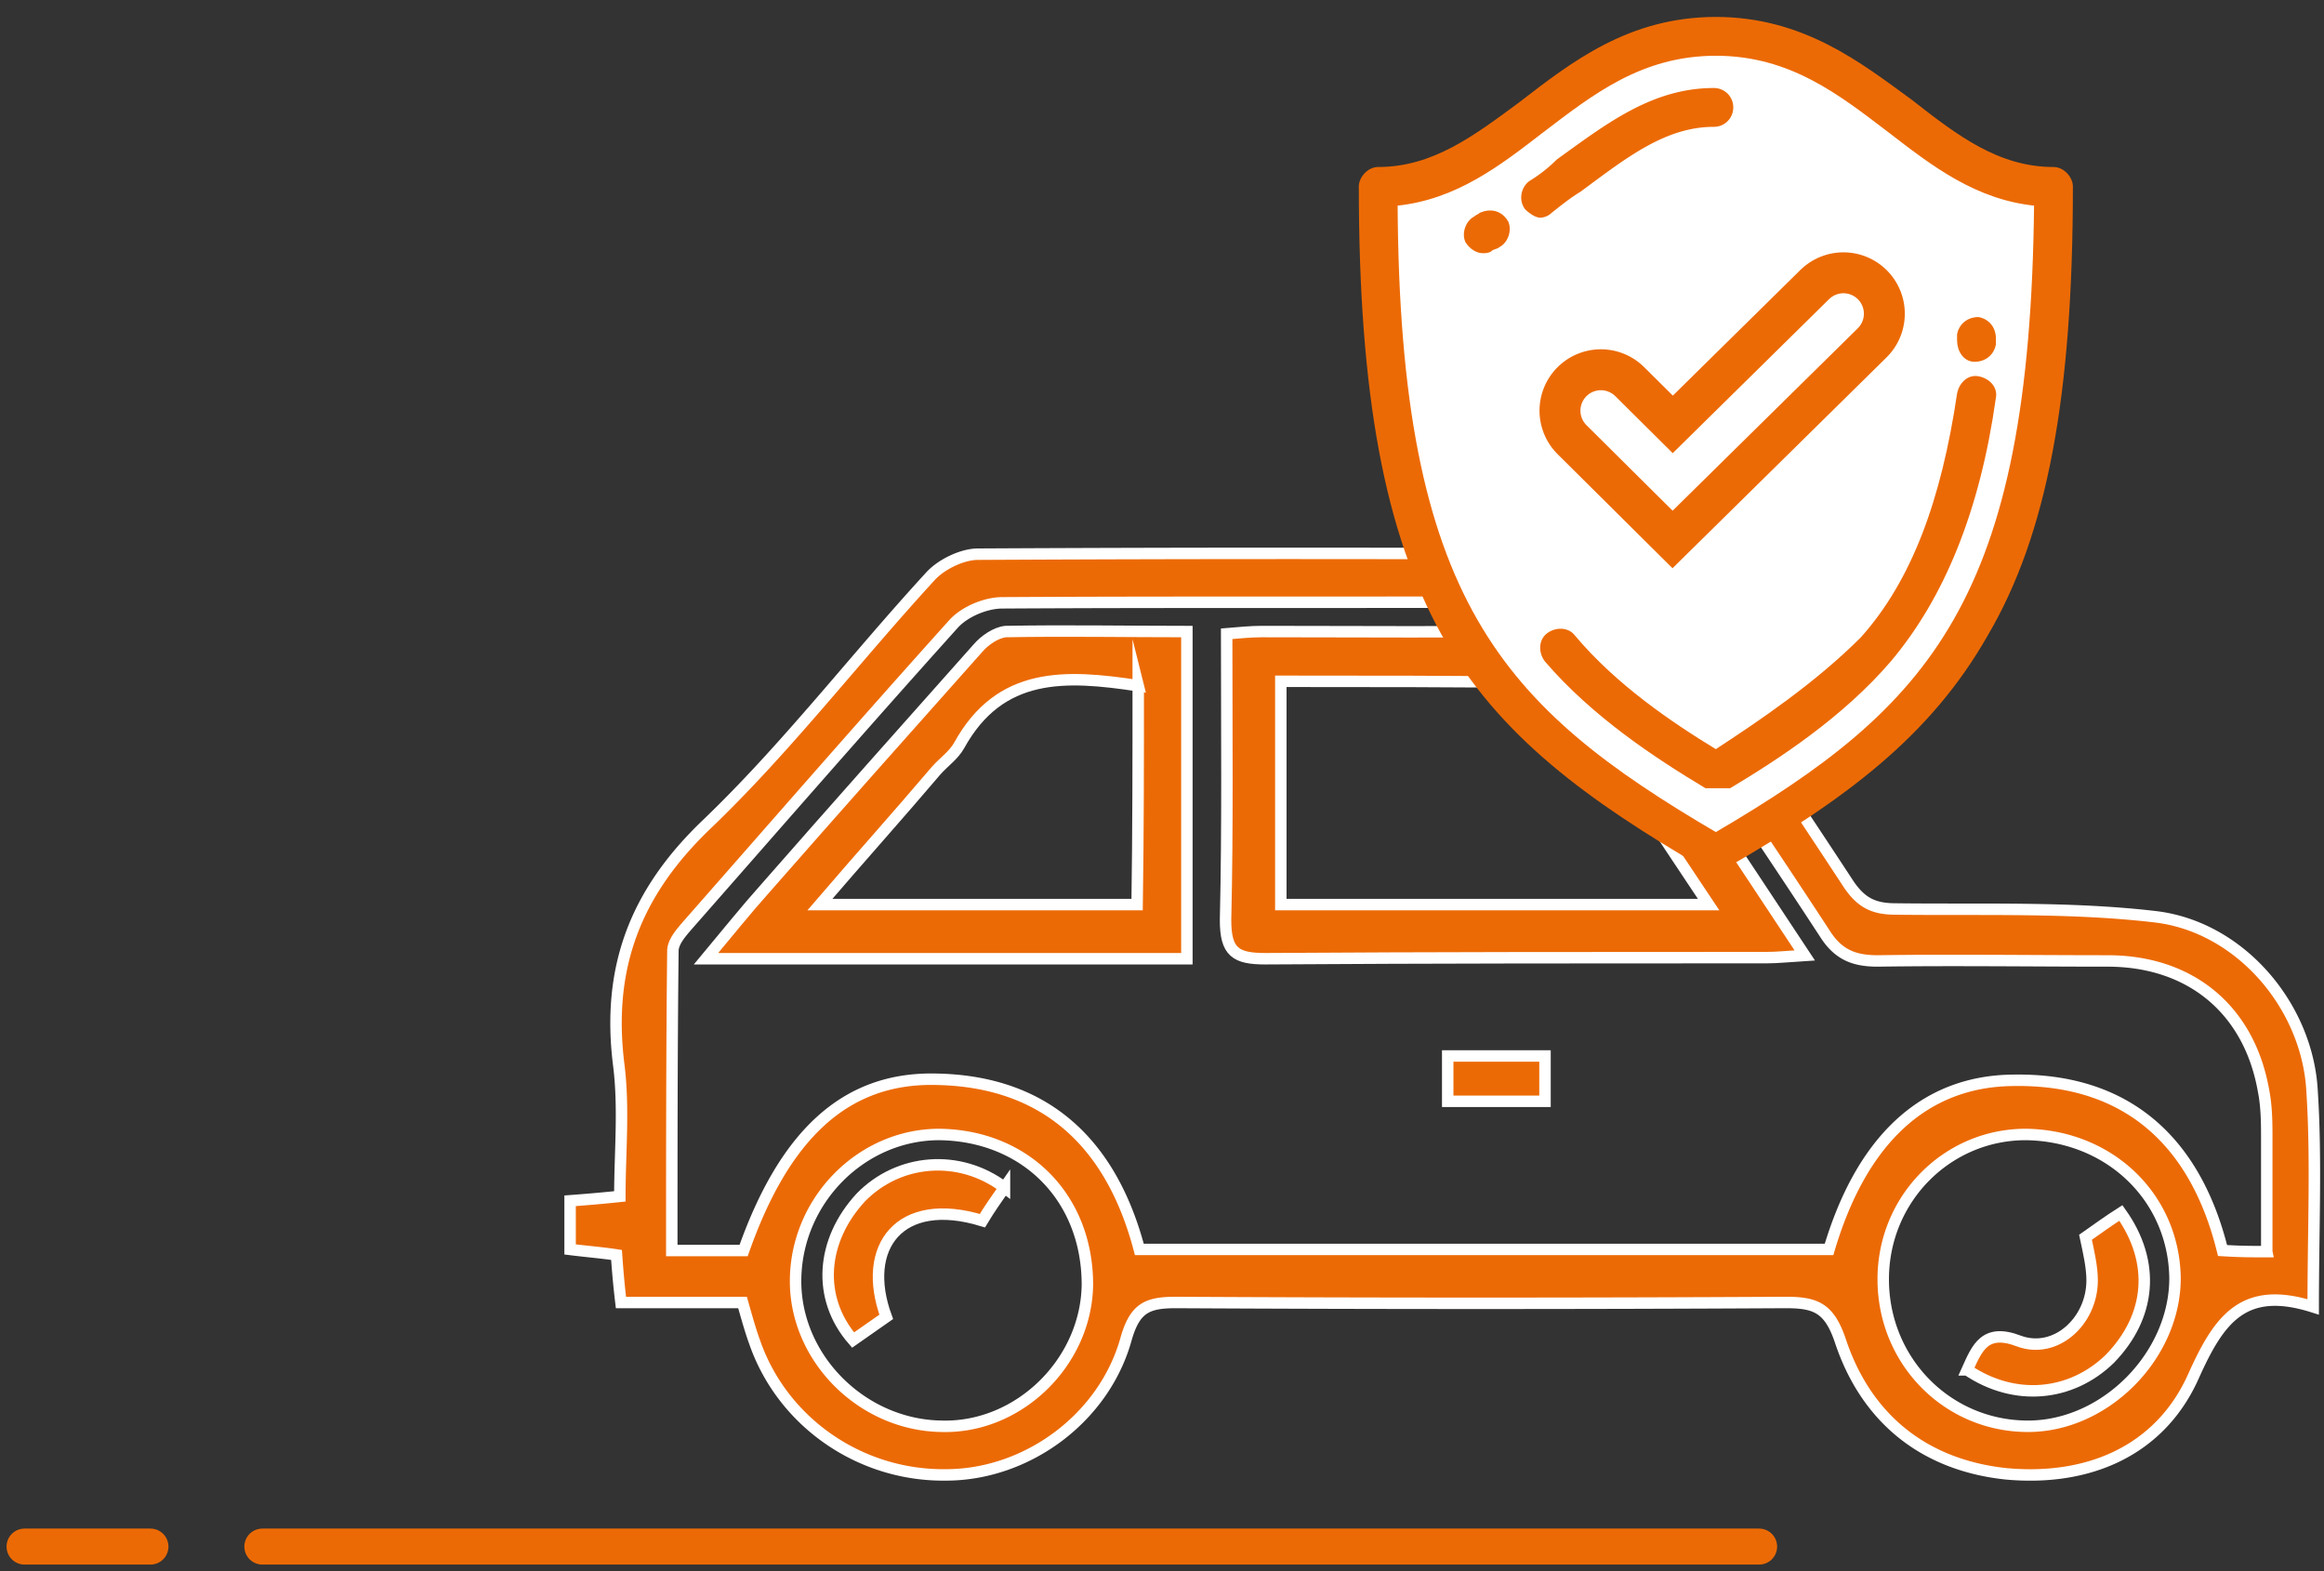
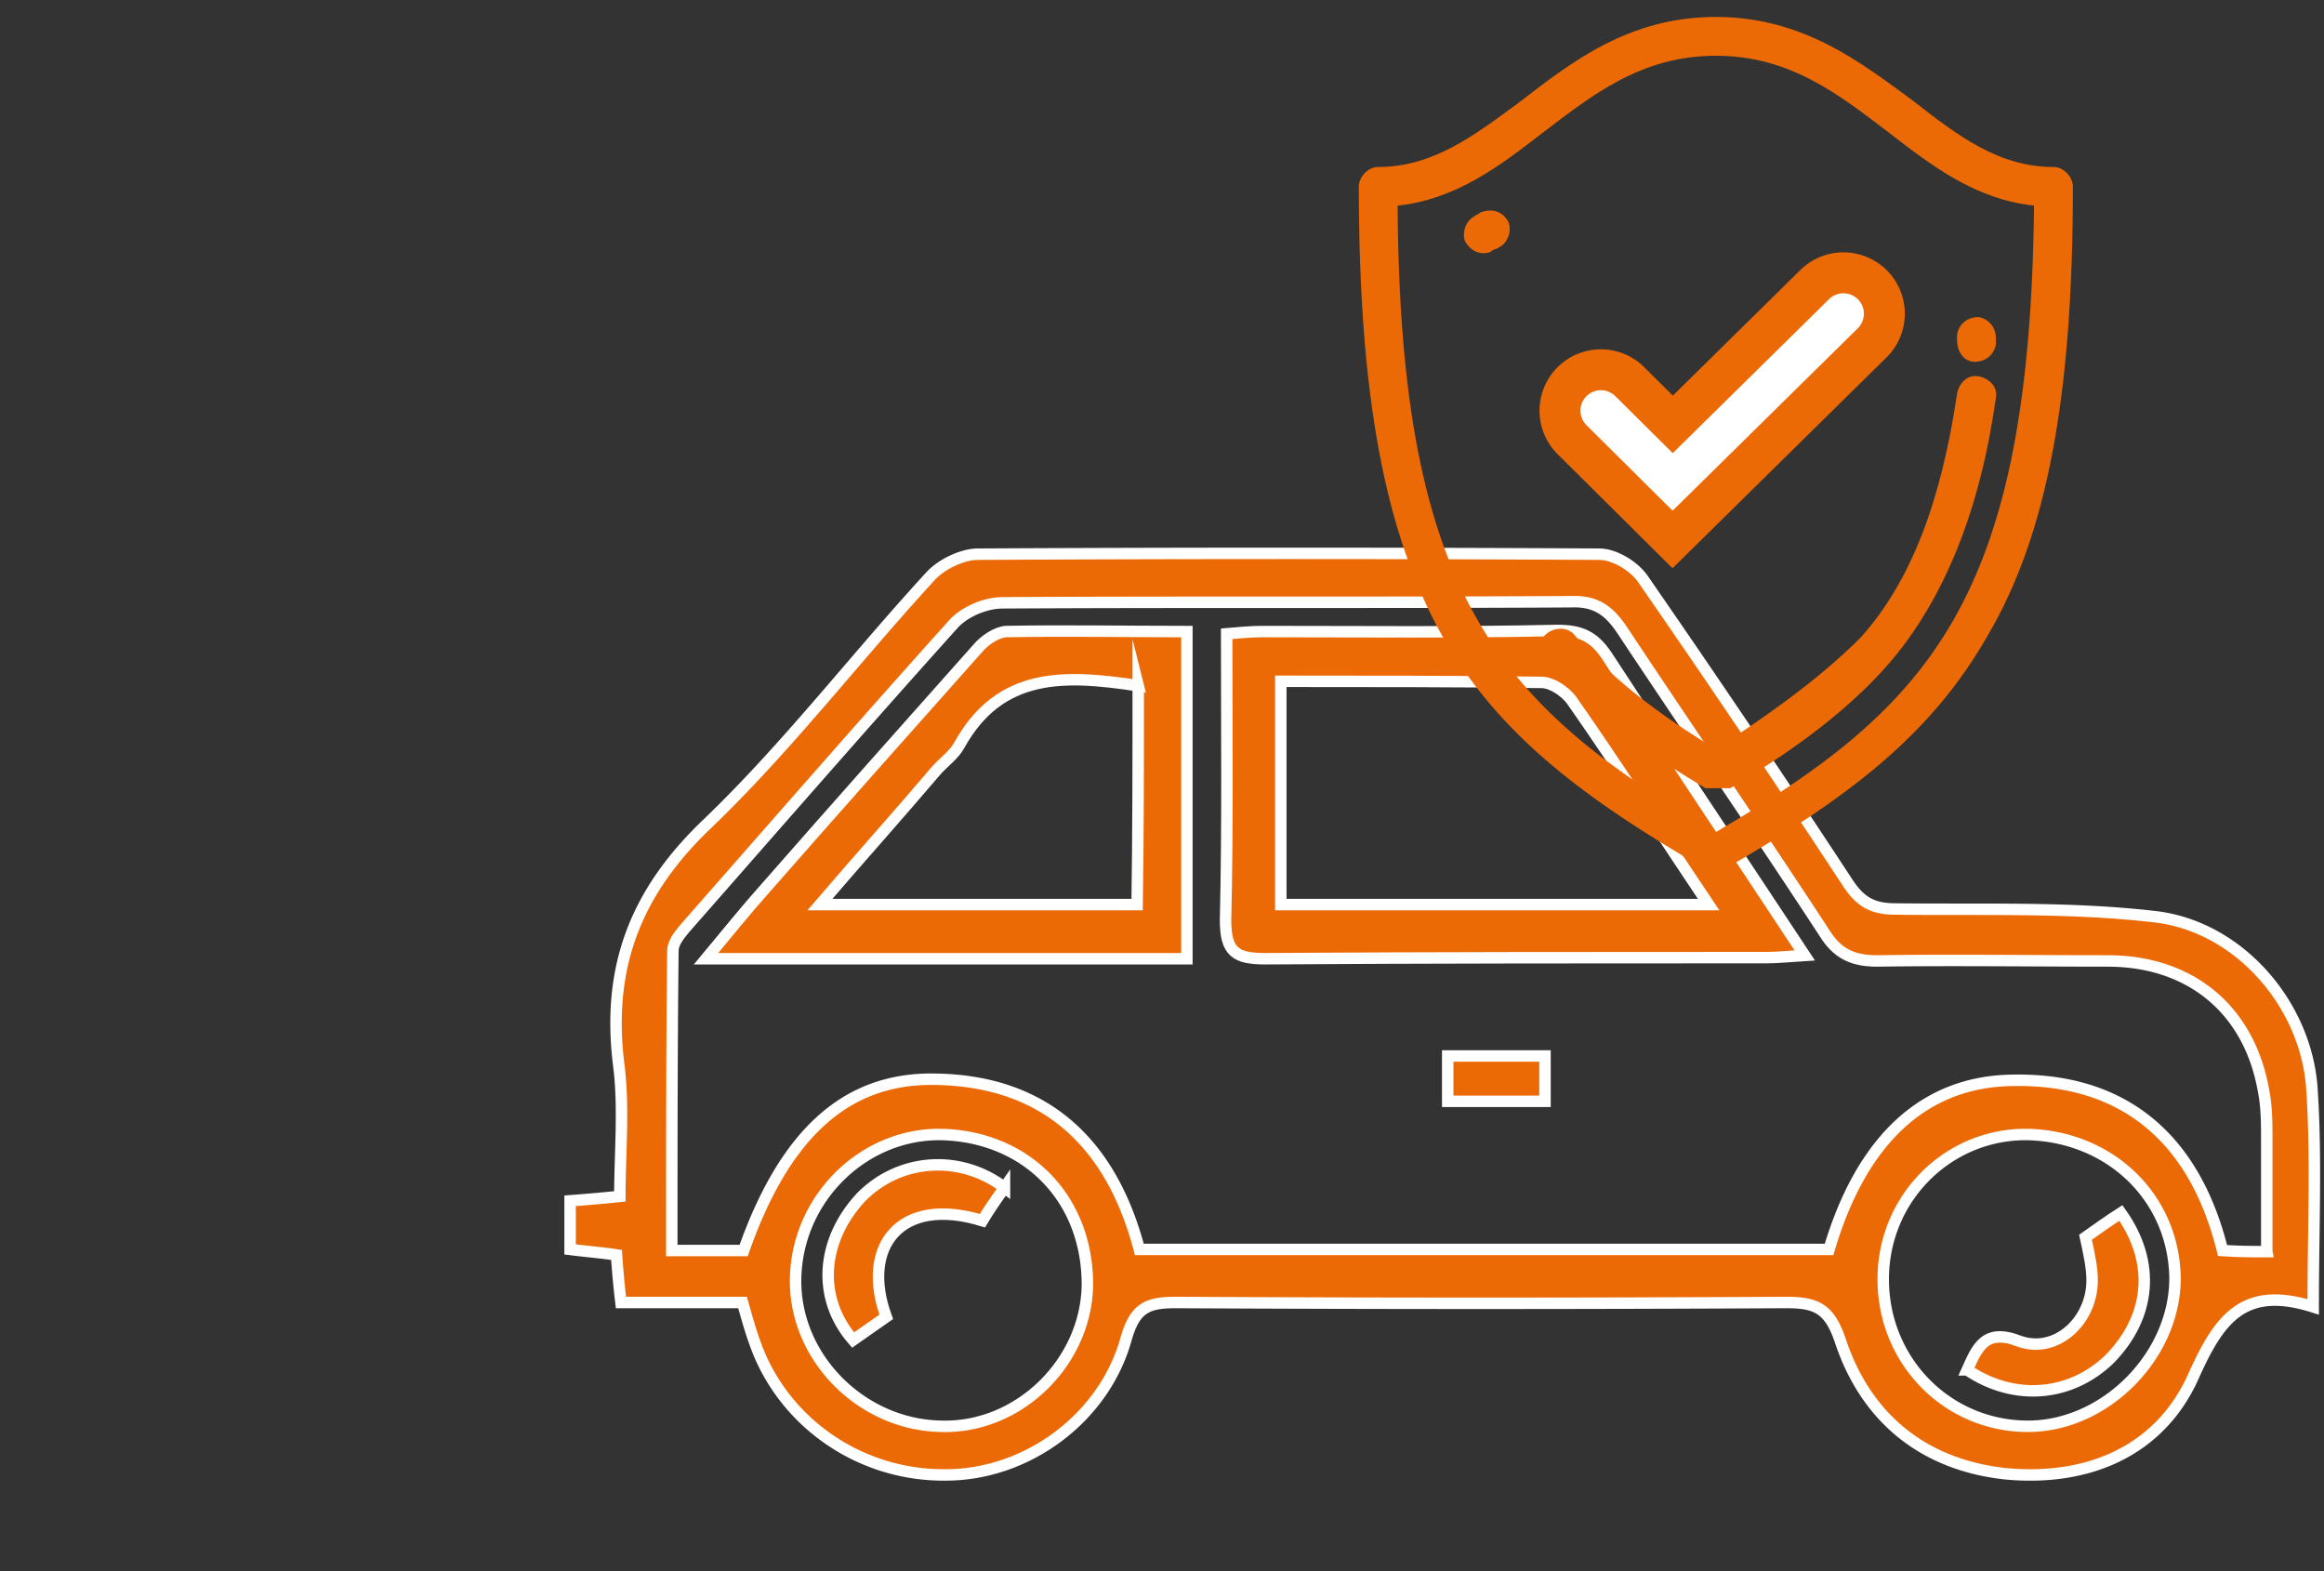
<svg xmlns="http://www.w3.org/2000/svg" xmlns:xlink="http://www.w3.org/1999/xlink" width="142" height="96" viewBox="0 0 142 96">
  <rect x="0" y="0" width="142" height="96" fill="#333333" stroke="none" />
  <defs>
    <path id="iuzja" d="M765.78 1041.319c5.133.068 9.05 3.85 9.117 8.78 0 4.727-4.254 9.05-8.982 9.05-4.93 0-8.847-3.985-8.847-8.983 0-4.93 3.917-8.847 8.712-8.847zm-66.254 17.83c-4.862-.068-8.982-4.188-8.914-8.983.067-4.862 4.052-8.847 8.78-8.847 5.267.068 9.05 3.85 9.05 9.185-.068 4.728-4.188 8.78-8.916 8.645zm80.977-10.671c-.946 0-1.62 0-2.702-.068-1.62-6.55-5.74-10.535-12.831-10.4-5.471.067-9.253 3.714-11.212 10.333h-42.142c-1.689-6.416-5.674-10.333-12.562-10.4-5.403-.068-9.118 3.376-11.617 10.467h-4.39c0-6.146 0-12.224.068-18.302 0-.54.473-1.08.878-1.553 5.403-6.146 10.806-12.36 16.276-18.438.676-.743 1.959-1.283 2.972-1.283 11.616-.068 23.165 0 34.714-.068 1.553-.067 2.364.54 3.174 1.756 4.12 6.214 8.307 12.292 12.36 18.505.81 1.283 1.755 1.689 3.241 1.689 4.66-.068 9.388 0 14.048 0 5.065 0 8.644 2.971 9.522 7.901.203 1.014.203 2.027.203 3.04v6.82zm2.837 3.377c0-4.795.202-8.983-.068-13.17-.27-5.2-4.39-10.063-9.59-10.67-5.2-.609-10.603-.406-15.871-.474-1.351 0-2.094-.405-2.837-1.485a898.269 898.269 0 0 0-12.562-18.64c-.54-.81-1.756-1.554-2.701-1.554a3555.553 3555.553 0 0 0-37.956 0c-.945 0-2.229.608-2.904 1.35-4.592 4.999-8.78 10.47-13.642 15.13-4.39 4.186-6.146 8.779-5.403 14.722.337 2.634.067 5.403.067 8.037-1.283.135-2.16.203-3.039.27v2.972c1.08.135 1.959.202 2.837.337.067.946.135 1.756.27 2.905h7.429c.27.945.473 1.688.743 2.43 1.688 4.864 6.416 8.173 11.684 8.105 4.93 0 9.657-3.444 11.008-8.307.54-1.89 1.283-2.228 3.04-2.228 12.426.067 24.853.067 37.28 0 1.823 0 2.633.337 3.309 2.296 1.553 4.727 5.065 7.631 10.13 8.172 5.066.472 9.455-1.419 11.482-6.011 1.553-3.444 3.039-5.538 7.294-4.187z" />
    <path id="iuzjb" d="M720.26 1013.629v13.642h26.137c-2.904-4.322-5.538-8.442-8.375-12.494-.405-.54-1.215-1.08-1.823-1.08-5.2-.068-10.536-.068-15.939-.068zm32.013 16.749c-1.081.068-1.689.135-2.297.135-10.198 0-20.463 0-30.661.068-1.824 0-2.432-.406-2.432-2.364.135-5.74.068-11.549.068-17.492.81-.068 1.486-.135 2.161-.135 6.01 0 12.022.067 18.032-.068 1.419 0 2.23.338 3.04 1.554 3.917 6.01 7.901 11.954 12.089 18.302z" />
    <path id="iuzjc" d="M711.548 1013.9c-4.457-.676-8.442-.879-10.941 3.646-.338.608-.945 1.013-1.418 1.553-2.296 2.702-4.66 5.336-7.092 8.172h19.383c.068-4.525.068-8.847.068-13.372zm2.972-3.31v19.99H685.14c1.35-1.62 2.431-2.971 3.58-4.254 4.322-4.93 8.644-9.793 13.034-14.723.405-.473 1.08-.946 1.689-1.013 3.647-.068 7.294 0 11.076 0z" />
    <path id="iuzjd" d="M730.458 1039.293v-2.77h5.944v2.77h-5.944z" />
    <path id="iuzje" d="M703.376 1044.56c-.473.676-.945 1.351-1.35 2.027-5.066-1.554-7.43 1.62-5.876 5.876l-2.026 1.418c-2.23-2.567-1.96-6.079.472-8.712 2.297-2.364 6.011-2.702 8.78-.608z" />
    <path id="iuzjf" d="M762.2 1055.704c.608-1.35 1.081-2.566 3.175-1.756 2.228.81 4.457-1.215 4.457-3.714 0-.81-.202-1.689-.405-2.634.675-.473 1.418-1.013 2.161-1.486 2.161 3.04 1.824 6.349-.675 8.915-2.364 2.296-5.808 2.634-8.712.675z" />
-     <path id="iuzjg" d="M658.03 1066.5h91.455" />
-     <path id="iuzjh" d="M651.192 1066.5H643.5" />
-     <path id="iuzji" d="M726.245 986.345l1.653 16.503 5.306 11.14 9.081 7.634 4.506 2.63 9.776-6.695 6.826-7.513 3.096-10.295 1.052-16.095-7.259-2.786-7.308-5.183-7.227-2.016-6.343 2.876-7.294 5.012-5.865 2.097z" />
    <path id="iuzjj" d="M746.841 1022.96c-13.15-7.721-19.423-14.236-19.544-38.485 3.62-.362 6.274-2.412 8.928-4.463 3.016-2.292 6.032-4.705 10.616-4.705 4.585 0 7.6 2.412 10.617 4.705 2.654 2.05 5.308 4.101 8.927 4.463-.241 24.25-6.394 30.764-19.544 38.485zm20.63-40.656c-3.378 0-5.912-1.93-8.686-4.102-3.137-2.292-6.636-5.067-11.944-5.067-5.308 0-8.807 2.775-11.943 5.188-2.775 2.05-5.308 3.98-8.686 3.98-.604 0-1.086.604-1.086 1.087 0 12.667 1.568 21.112 5.067 27.385 3.498 6.153 8.807 10.013 16.045 14.236.12.12.362.12.603.12.242 0 .362 0 .483-.12 7.359-4.223 12.546-8.083 16.045-14.236 3.62-6.152 5.188-14.597 5.188-27.385 0-.483-.483-1.086-1.086-1.086z" />
-     <path id="iuzjk" d="M734.053 985.561c-.362-.603-.965-.724-1.568-.482-.12.12-.241.12-.362.24-.483.242-.724.966-.483 1.449.242.362.604.603.966.603.12 0 .361 0 .482-.12.12-.121.362-.121.483-.242.482-.241.724-.965.482-1.448z" />
+     <path id="iuzjk" d="M734.053 985.561c-.362-.603-.965-.724-1.568-.482-.12.12-.241.12-.362.24-.483.242-.724.966-.483 1.449.242.362.604.603.966.603.12 0 .361 0 .482-.12.12-.121.362-.121.483-.242.482-.241.724-.965.482-1.448" />
    <path id="iuzjl" d="M762.645 994.006s.12 0 0 0c.603 0 1.086-.362 1.207-.965v-.362c0-.603-.362-1.086-.965-1.206-.604 0-1.086.362-1.207.965v.362c0 .603.362 1.206.965 1.206z" />
-     <path id="iuzjm" d="M736.104 985.2c.241 0 .483-.121.603-.242.604-.483 1.207-.965 1.81-1.327 2.775-2.051 5.188-3.981 8.204-3.981.603 0 1.085-.483 1.085-1.086 0-.603-.482-1.086-1.085-1.086-3.74 0-6.515 2.172-9.531 4.343a9.11 9.11 0 0 1-1.69 1.327c-.482.362-.602 1.086-.24 1.569.241.241.603.482.844.482z" />
    <path id="iuzjn" d="M746.841 1017.893c-2.775-1.689-6.152-3.981-8.686-6.997-.362-.483-1.086-.483-1.568-.12-.483.361-.483 1.085-.12 1.568 2.894 3.377 6.755 5.911 9.771 7.72h1.447c3.017-1.809 6.877-4.342 9.773-7.72 3.257-3.861 5.428-9.17 6.394-16.046.12-.603-.362-1.086-.966-1.206-.603-.12-1.085.362-1.206.965-.965 6.515-2.775 11.46-5.911 14.96-2.775 2.774-6.153 5.066-8.928 6.876z" />
    <path id="iuzjo" d="M739.816 997.092l4.387 4.355 10.434-10.279" />
  </defs>
  <g>
    <g transform="translate(-642 -972)">
      <g>
        <use fill="#ec6a05" xlink:href="#iuzja" />
        <use fill="#fff" fill-opacity="0" stroke="#fff" stroke-miterlimit="50" stroke-width=".7" xlink:href="#iuzja" />
      </g>
      <g>
        <use fill="#ec6a05" xlink:href="#iuzjb" />
        <use fill="#fff" fill-opacity="0" stroke="#fff" stroke-miterlimit="50" stroke-width=".7" xlink:href="#iuzjb" />
      </g>
      <g>
        <use fill="#ec6a05" xlink:href="#iuzjc" />
        <use fill="#fff" fill-opacity="0" stroke="#fff" stroke-miterlimit="50" stroke-width=".7" xlink:href="#iuzjc" />
      </g>
      <g>
        <use fill="#ec6a05" xlink:href="#iuzjd" />
        <use fill="#fff" fill-opacity="0" stroke="#fff" stroke-miterlimit="50" stroke-width=".7" xlink:href="#iuzjd" />
      </g>
      <g>
        <use fill="#ec6a05" xlink:href="#iuzje" />
        <use fill="#fff" fill-opacity="0" stroke="#fff" stroke-miterlimit="50" stroke-width=".7" xlink:href="#iuzje" />
      </g>
      <g>
        <use fill="#ec6a05" xlink:href="#iuzjf" />
        <use fill="#fff" fill-opacity="0" stroke="#fff" stroke-miterlimit="50" stroke-width=".7" xlink:href="#iuzjf" />
      </g>
    </g>
    <g transform="translate(-642 -972)">
      <use fill="#fff" fill-opacity="0" stroke="#ec6a05" stroke-linecap="round" stroke-miterlimit="50" stroke-width="2.2" xlink:href="#iuzjg" />
    </g>
    <g transform="translate(-642 -972)">
      <use fill="#fff" fill-opacity="0" stroke="#ec6a05" stroke-linecap="round" stroke-miterlimit="50" stroke-width="2.2" xlink:href="#iuzjh" />
    </g>
    <g transform="translate(-642 -972)">
      <g>
        <use fill="#fff" xlink:href="#iuzji" />
      </g>
      <g>
        <g>
          <use fill="#ec6a05" xlink:href="#iuzjj" />
          <use fill="#fff" fill-opacity="0" stroke="#ec6a05" stroke-miterlimit="50" stroke-width=".2" xlink:href="#iuzjj" />
        </g>
        <g>
          <use fill="#ec6a05" xlink:href="#iuzjk" />
          <use fill="#fff" fill-opacity="0" stroke="#ec6a05" stroke-miterlimit="50" stroke-width=".2" xlink:href="#iuzjk" />
        </g>
        <g>
          <use fill="#ec6a05" xlink:href="#iuzjl" />
          <use fill="#fff" fill-opacity="0" stroke="#ec6a05" stroke-miterlimit="50" stroke-width=".2" xlink:href="#iuzjl" />
        </g>
        <g>
          <use fill="#ec6a05" xlink:href="#iuzjm" />
          <use fill="#fff" fill-opacity="0" stroke="#ec6a05" stroke-miterlimit="50" stroke-width=".2" xlink:href="#iuzjm" />
        </g>
        <g>
          <use fill="#ec6a05" xlink:href="#iuzjn" />
          <use fill="#fff" fill-opacity="0" stroke="#ec6a05" stroke-miterlimit="50" stroke-width=".2" xlink:href="#iuzjn" />
        </g>
      </g>
    </g>
    <g transform="translate(-642 -972)">
      <use fill="#fff" fill-opacity="0" stroke="#ec6a05" stroke-linecap="round" stroke-miterlimit="50" stroke-width="7.5" xlink:href="#iuzjo" />
    </g>
    <g transform="translate(-642 -972)">
      <use fill="#fff" fill-opacity="0" stroke="#fff" stroke-linecap="round" stroke-miterlimit="50" stroke-width="2.5" xlink:href="#iuzjo" />
    </g>
  </g>
</svg>